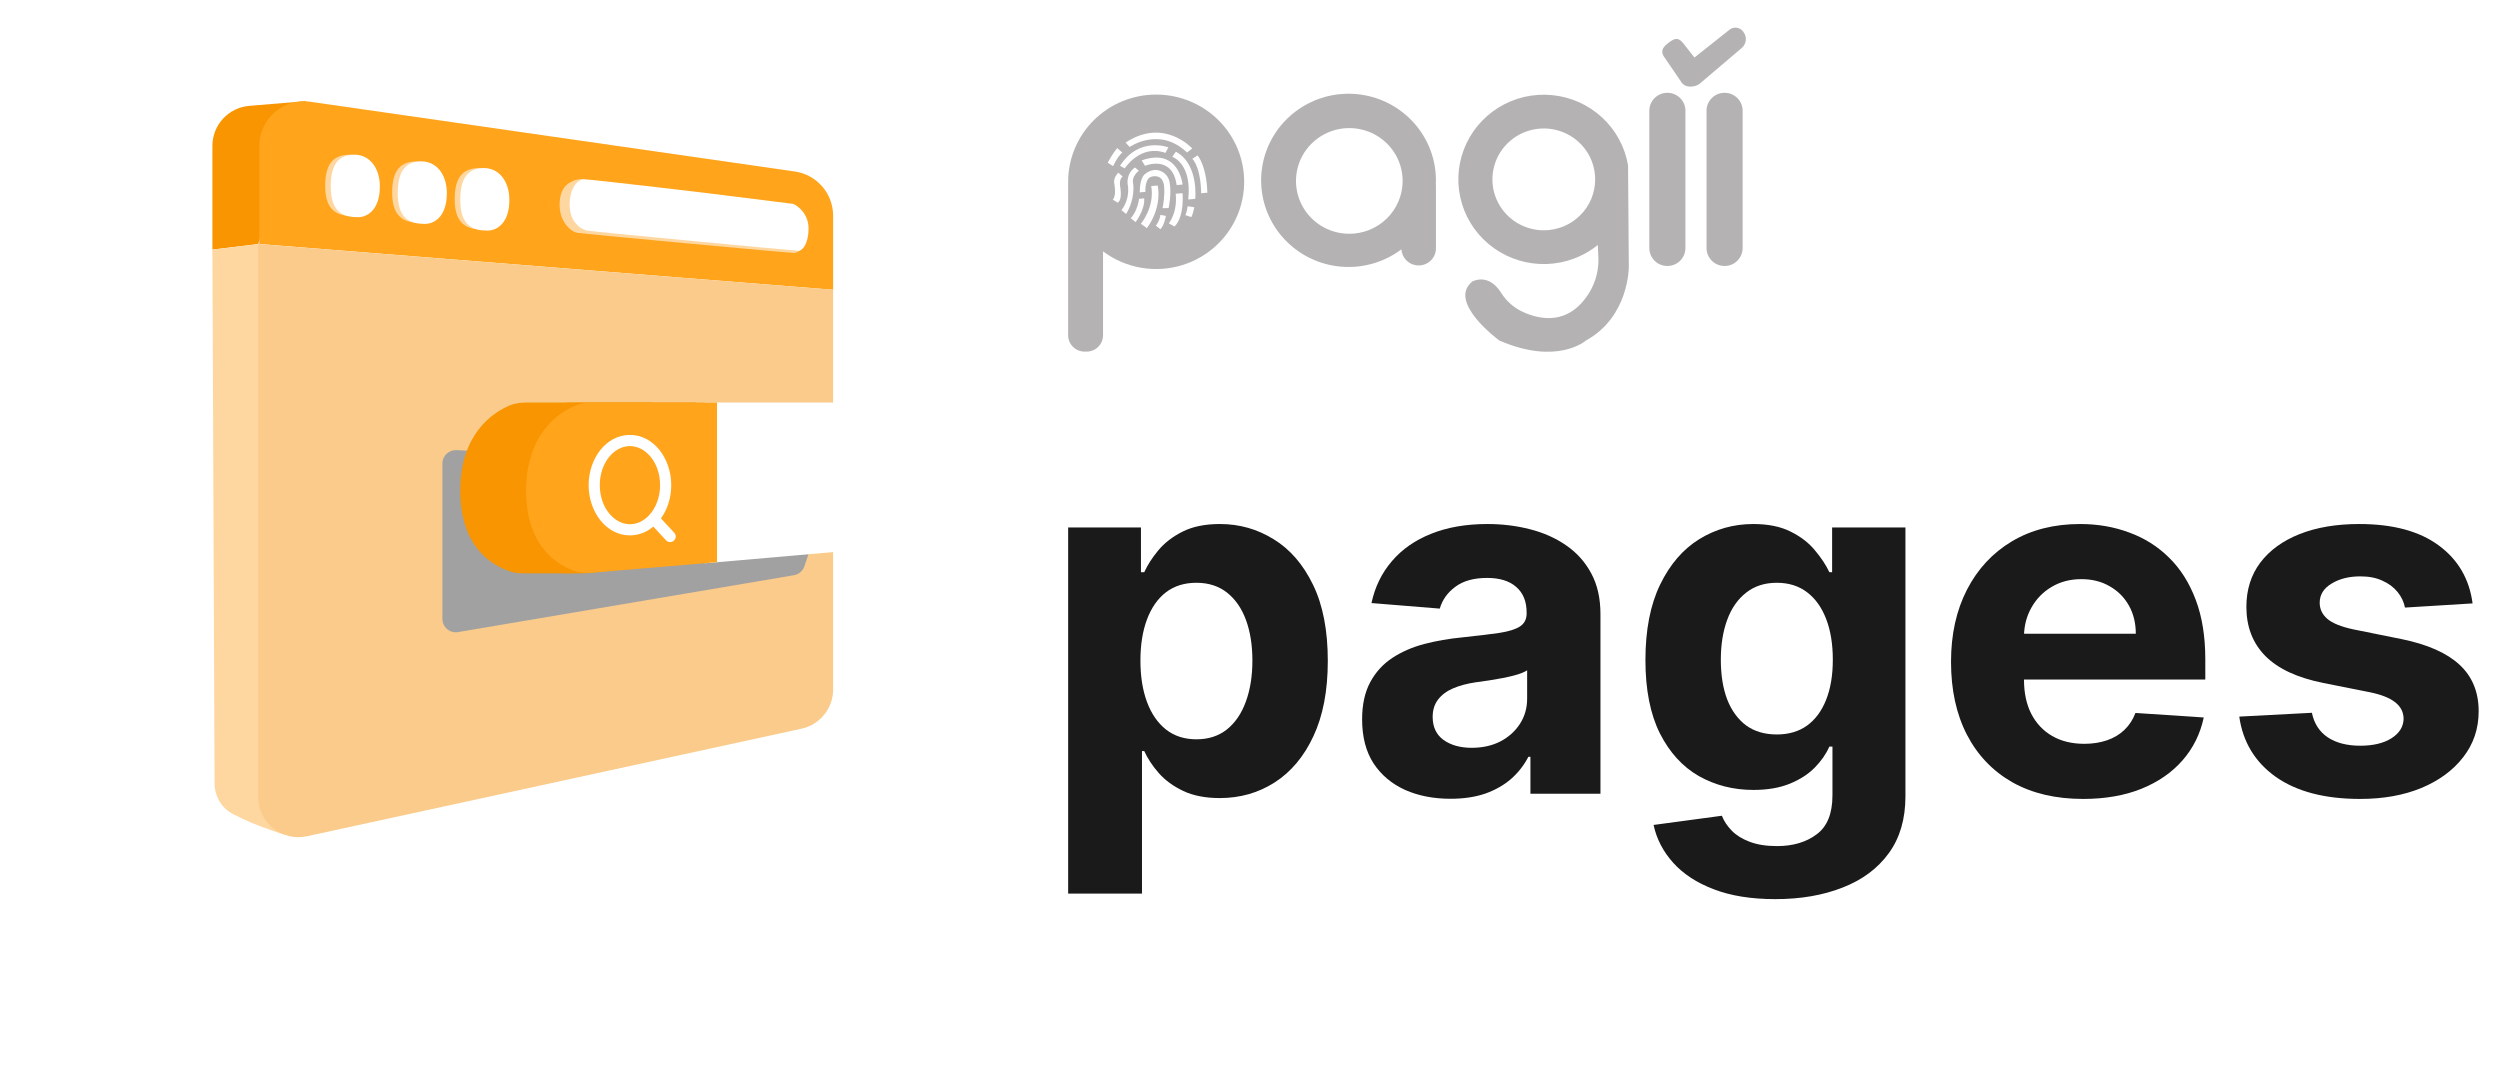
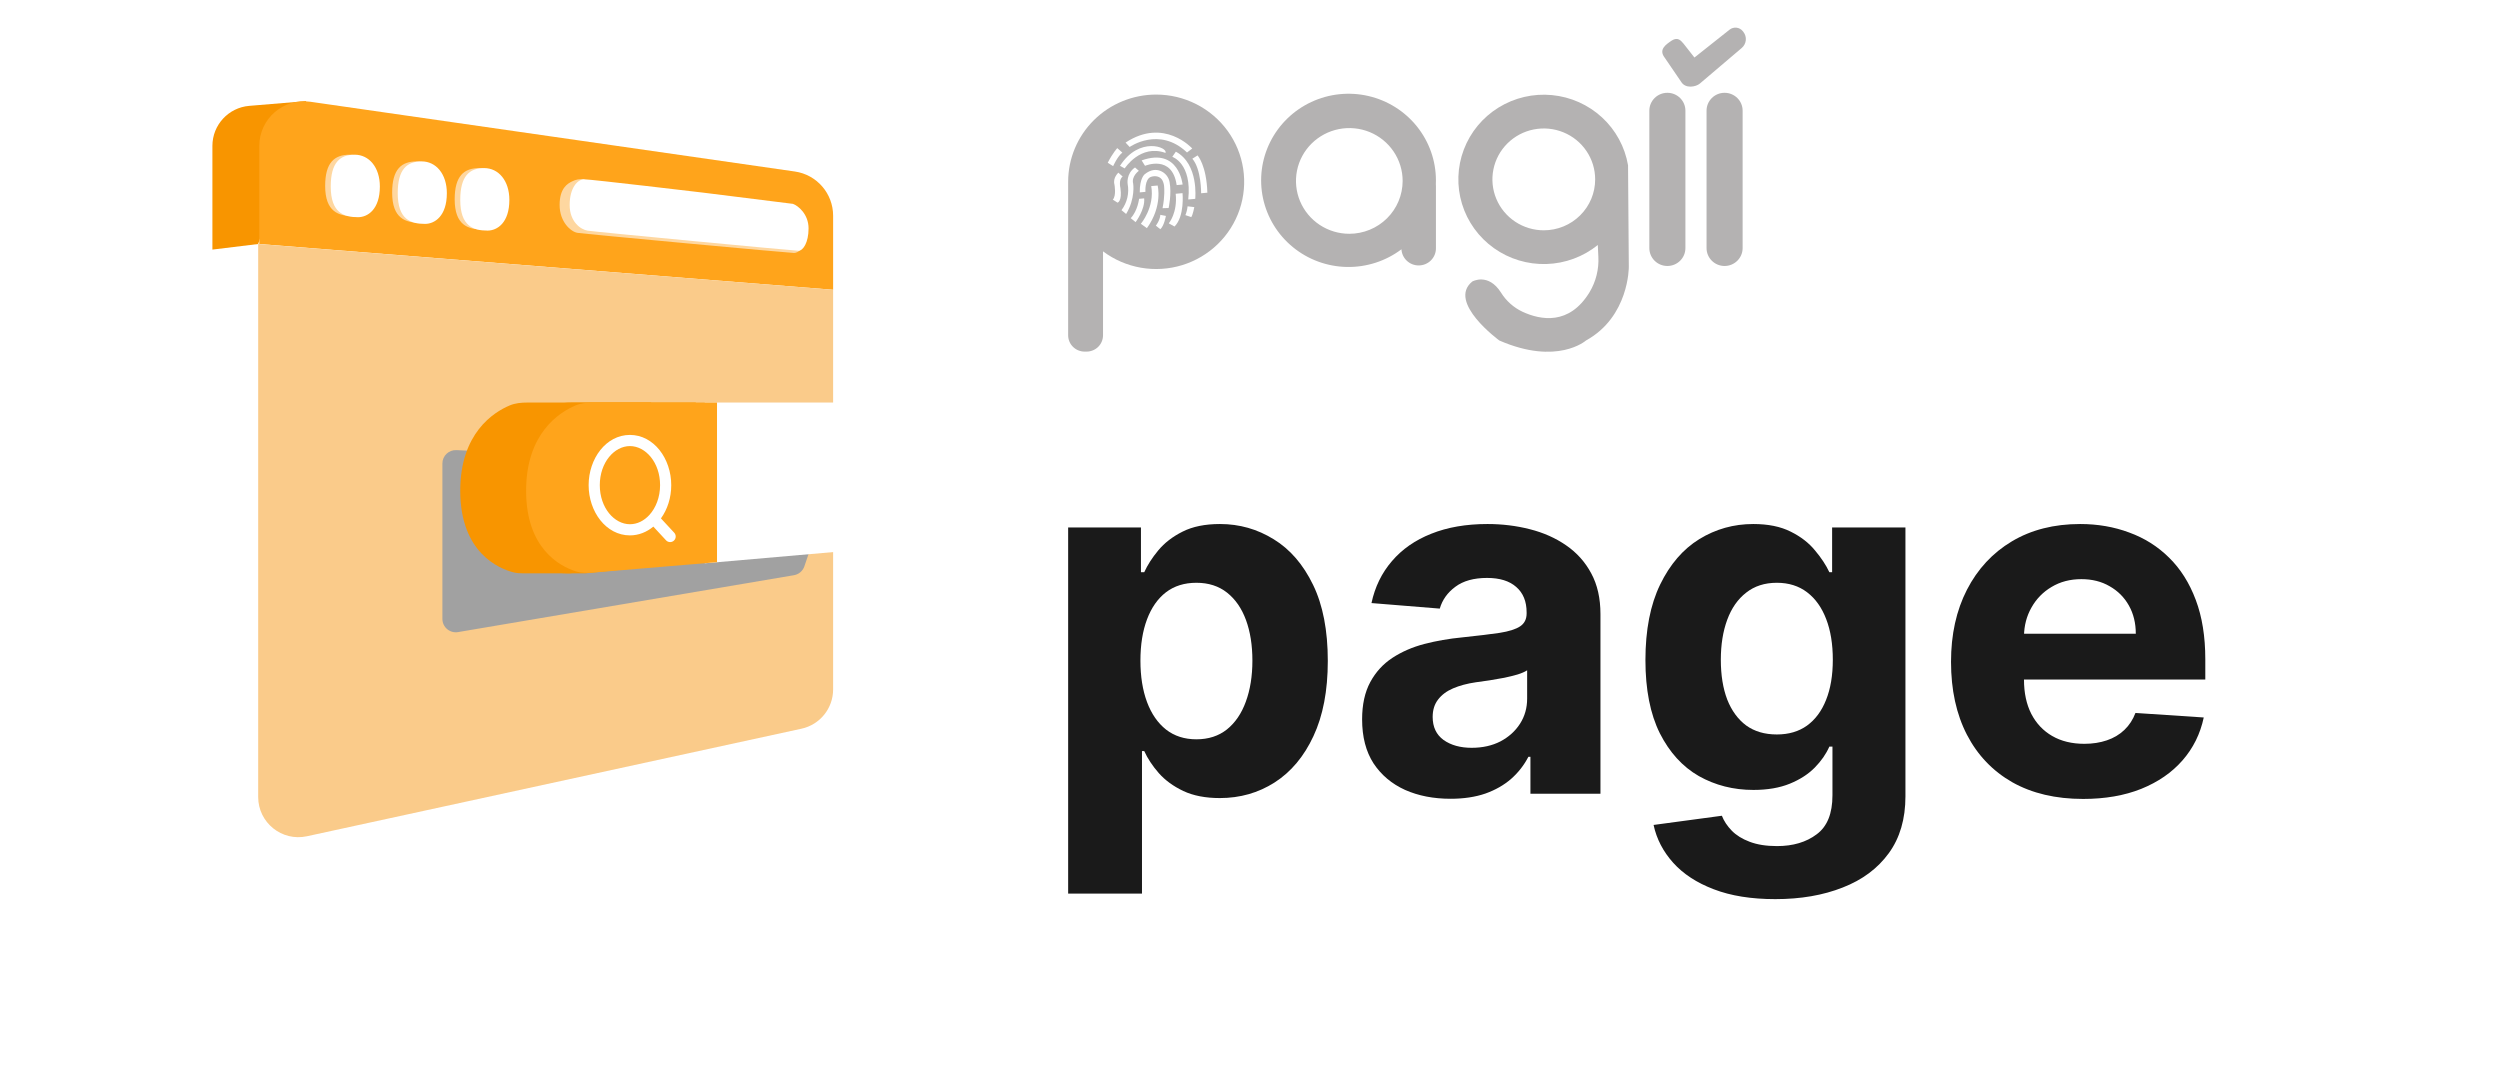
<svg xmlns="http://www.w3.org/2000/svg" width="181" height="78" viewBox="0 0 181 78" fill="none">
  <path d="M83.706 6.847C82.016 6.847 80.395 7.512 79.2 8.696C78.005 9.881 77.334 11.487 77.334 13.162C77.334 13.168 77.334 13.175 77.334 13.182C77.333 13.183 77.333 13.185 77.334 13.187V24.275C77.334 24.588 77.459 24.889 77.683 25.11C77.906 25.331 78.209 25.456 78.525 25.456H78.668C78.984 25.456 79.287 25.331 79.511 25.11C79.734 24.889 79.859 24.588 79.859 24.275V18.197C80.665 18.802 81.605 19.208 82.601 19.382C83.596 19.555 84.62 19.492 85.585 19.197C86.552 18.901 87.433 18.382 88.156 17.683C88.88 16.983 89.425 16.123 89.747 15.173C90.069 14.223 90.158 13.211 90.007 12.22C89.857 11.229 89.47 10.289 88.88 9.475C88.29 8.662 87.513 7.999 86.613 7.542C85.713 7.085 84.717 6.847 83.706 6.847Z" fill="#B4B2B2" />
  <path d="M103.961 13.058C103.961 11.644 103.479 10.271 102.592 9.162C101.706 8.054 100.467 7.275 99.077 6.952C97.688 6.63 96.229 6.782 94.937 7.385C93.646 7.988 92.599 9.005 91.965 10.273C91.331 11.54 91.148 12.983 91.445 14.366C91.743 15.749 92.504 16.992 93.605 17.893C94.705 18.794 96.081 19.3 97.507 19.328C98.934 19.356 100.329 18.905 101.465 18.049C101.483 18.365 101.622 18.662 101.854 18.879C102.085 19.097 102.392 19.218 102.712 19.218C102.876 19.218 103.038 19.186 103.19 19.124C103.342 19.062 103.48 18.971 103.596 18.856C103.712 18.741 103.804 18.604 103.867 18.454C103.93 18.303 103.962 18.142 103.962 17.98V13.467C103.962 13.424 103.962 13.382 103.956 13.34C103.959 13.246 103.961 13.153 103.961 13.058ZM97.692 16.926C96.928 16.926 96.181 16.702 95.546 16.282C94.911 15.861 94.416 15.264 94.123 14.564C93.831 13.865 93.754 13.095 93.903 12.353C94.052 11.61 94.42 10.928 94.96 10.393C95.5 9.858 96.189 9.494 96.938 9.346C97.687 9.199 98.463 9.275 99.169 9.564C99.874 9.854 100.477 10.345 100.901 10.975C101.325 11.604 101.552 12.345 101.551 13.101C101.55 14.116 101.143 15.089 100.419 15.806C99.695 16.523 98.714 16.926 97.69 16.926H97.692Z" fill="#B4B2B2" />
  <path d="M117.926 19.327L117.87 11.965C117.643 10.636 116.981 9.418 115.986 8.5C114.99 7.582 113.717 7.014 112.364 6.885C111.01 6.755 109.651 7.072 108.497 7.785C107.343 8.498 106.458 9.569 105.98 10.83C105.502 12.092 105.456 13.475 105.85 14.764C106.244 16.054 107.057 17.18 108.161 17.966C109.265 18.753 110.601 19.156 111.96 19.115C113.319 19.074 114.627 18.59 115.681 17.738L115.721 18.585C115.77 19.486 115.548 20.381 115.083 21.157C113.612 23.573 111.542 23.176 110.234 22.573C109.59 22.27 109.049 21.789 108.675 21.187C107.75 19.724 106.595 20.381 106.595 20.381C104.748 21.877 108.554 24.653 108.554 24.653C112.753 26.484 114.824 24.653 114.824 24.653C117.956 22.927 117.926 19.327 117.926 19.327ZM111.77 16.674C111.035 16.674 110.316 16.458 109.704 16.053C109.092 15.648 108.615 15.072 108.334 14.399C108.052 13.725 107.978 12.984 108.122 12.269C108.265 11.554 108.619 10.897 109.14 10.381C109.66 9.866 110.322 9.514 111.044 9.372C111.765 9.23 112.513 9.302 113.193 9.581C113.873 9.86 114.454 10.332 114.863 10.939C115.272 11.545 115.49 12.257 115.49 12.987C115.491 13.471 115.394 13.95 115.208 14.398C115.021 14.845 114.747 15.252 114.401 15.594C114.056 15.937 113.646 16.208 113.194 16.394C112.743 16.579 112.259 16.674 111.77 16.674Z" fill="#B4B2B2" />
  <path d="M122.024 8.013C122.024 7.298 121.439 6.719 120.718 6.719C119.996 6.719 119.412 7.298 119.412 8.013V17.962C119.412 18.677 119.996 19.257 120.718 19.257C121.439 19.257 122.024 18.677 122.024 17.962V8.013Z" fill="#B4B2B2" />
  <path d="M126.166 8.013C126.166 7.298 125.581 6.719 124.86 6.719C124.138 6.719 123.554 7.298 123.554 8.013V17.962C123.554 18.677 124.138 19.257 124.86 19.257C125.581 19.257 126.166 18.677 126.166 17.962V8.013Z" fill="#B4B2B2" />
  <path d="M121.792 3.037L122.677 4.165L125.223 2.146C125.293 2.091 125.373 2.05 125.458 2.026C125.544 2.002 125.634 1.994 125.723 2.004C125.811 2.014 125.897 2.042 125.975 2.085C126.053 2.128 126.122 2.186 126.177 2.255L126.217 2.305C126.353 2.477 126.418 2.695 126.396 2.913C126.374 3.131 126.268 3.332 126.1 3.475L123.068 6.051C122.783 6.293 122.023 6.446 121.71 5.915L120.516 4.165C120.081 3.59 120.581 3.24 121.039 2.933C121.481 2.658 121.702 2.943 121.889 3.163L121.792 3.037Z" fill="#B4B2B2" />
  <path d="M80.2 11.783L80.591 12.029C80.591 12.029 80.899 11.333 81.257 11.047L80.89 10.724C80.89 10.724 80.573 11.059 80.2 11.783Z" fill="white" />
  <path d="M81.491 10.323L81.787 10.642C81.787 10.642 83.927 9.125 85.939 11.04L86.319 10.752C86.319 10.752 84.286 8.482 81.491 10.323Z" fill="white" />
  <path d="M86.326 11.49L86.705 11.251C86.705 11.251 87.352 11.96 87.413 13.951L86.961 13.992C86.961 13.992 86.985 12.267 86.326 11.49Z" fill="white" />
  <path d="M80.568 14.453L80.91 14.673C80.91 14.673 81.255 14.588 81.118 13.609C81.118 13.609 80.968 12.985 81.283 12.788L80.97 12.501C80.97 12.501 80.555 12.868 80.685 13.356C80.685 13.356 80.839 14.165 80.568 14.453Z" fill="white" />
-   <path d="M81.087 12.008L81.43 12.192C81.43 12.192 82.561 10.416 84.378 11.07L84.591 10.671C84.591 10.671 82.477 9.839 81.087 12.008Z" fill="white" />
+   <path d="M81.087 12.008L81.43 12.192C81.43 12.192 82.561 10.416 84.378 11.07C84.591 10.671 82.477 9.839 81.087 12.008Z" fill="white" />
  <path d="M85.131 10.981L84.874 11.355C84.874 11.355 86.311 11.815 86.029 14.442L86.535 14.397C86.535 14.397 86.807 11.881 85.131 10.981Z" fill="white" />
  <path d="M85.981 14.937L86.467 14.995C86.467 14.995 86.376 15.517 86.247 15.721L85.823 15.575C85.906 15.371 85.959 15.156 85.981 14.937Z" fill="white" />
  <path d="M82.453 12.368C82.453 12.368 81.9 12.756 82.042 13.296C82.042 13.296 82.216 14.37 81.531 15.492L81.196 15.215C81.398 14.947 81.543 14.639 81.619 14.312C81.696 13.985 81.703 13.646 81.641 13.317C81.641 13.317 81.519 12.575 82.175 12.124L82.453 12.368Z" fill="white" />
  <path d="M82.655 11.613L82.9 12.005C82.9 12.005 84.869 11.16 85.19 13.4L85.621 13.361C85.621 13.361 85.356 10.655 82.655 11.613Z" fill="white" />
  <path d="M85.12 14.028L85.615 13.984C85.615 13.984 85.781 15.662 85.035 16.4L84.619 16.17C84.619 16.17 85.265 15.412 85.12 14.028Z" fill="white" />
  <path d="M81.865 15.796L82.217 16.083C82.217 16.083 82.914 15.163 82.838 14.361L82.469 14.394C82.469 14.394 82.373 15.255 81.865 15.796Z" fill="white" />
  <path d="M82.519 13.929L82.929 13.891C82.929 13.891 82.864 12.956 83.336 12.802C83.654 12.698 84.001 12.768 84.161 13.061C84.243 13.225 84.287 13.405 84.288 13.589C84.288 13.589 84.346 14.179 84.168 15.074L84.608 15.061C84.608 15.061 84.84 14.04 84.677 13.177C84.643 12.997 84.564 12.828 84.446 12.686C84.328 12.544 84.175 12.435 84.003 12.368C83.712 12.258 83.321 12.256 82.874 12.618C82.876 12.618 82.506 12.893 82.519 13.929Z" fill="white" />
  <path d="M84.009 15.555L84.411 15.632C84.411 15.632 84.282 16.365 84.005 16.595L83.684 16.337C83.684 16.337 83.98 15.967 84.009 15.555Z" fill="white" />
  <path d="M83.349 13.473L83.813 13.431C83.813 13.431 84.2 14.905 83.035 16.52L82.598 16.202C82.598 16.202 83.616 15.004 83.349 13.473Z" fill="white" />
  <path d="M77.334 64.695V38.19H82.605V41.428H82.843C83.077 40.909 83.416 40.382 83.859 39.847C84.311 39.303 84.897 38.851 85.617 38.491C86.344 38.123 87.248 37.939 88.327 37.939C89.733 37.939 91.03 38.307 92.218 39.043C93.406 39.771 94.355 40.871 95.067 42.344C95.778 43.808 96.133 45.645 96.133 47.853C96.133 50.004 95.786 51.819 95.092 53.3C94.406 54.773 93.469 55.89 92.281 56.651C91.101 57.404 89.779 57.78 88.315 57.78C87.277 57.78 86.395 57.609 85.667 57.266C84.947 56.923 84.357 56.492 83.897 55.973C83.437 55.446 83.086 54.915 82.843 54.379H82.68V64.695H77.334ZM82.567 47.828C82.567 48.974 82.726 49.974 83.044 50.828C83.362 51.681 83.822 52.346 84.424 52.823C85.027 53.292 85.759 53.526 86.621 53.526C87.491 53.526 88.227 53.288 88.829 52.811C89.432 52.325 89.888 51.656 90.197 50.803C90.515 49.941 90.674 48.949 90.674 47.828C90.674 46.716 90.519 45.737 90.21 44.892C89.9 44.047 89.444 43.386 88.842 42.909C88.239 42.432 87.499 42.193 86.621 42.193C85.75 42.193 85.014 42.423 84.412 42.884C83.818 43.344 83.362 43.996 83.044 44.841C82.726 45.687 82.567 46.682 82.567 47.828Z" fill="#1A1A1A" />
  <path d="M105.018 57.831C103.788 57.831 102.692 57.617 101.73 57.191C100.767 56.755 100.006 56.115 99.445 55.27C98.893 54.417 98.617 53.355 98.617 52.083C98.617 51.012 98.814 50.112 99.207 49.385C99.6 48.657 100.136 48.071 100.813 47.627C101.491 47.184 102.261 46.849 103.123 46.623C103.993 46.398 104.905 46.239 105.859 46.147C106.98 46.029 107.883 45.921 108.569 45.82C109.255 45.712 109.753 45.553 110.063 45.343C110.372 45.134 110.527 44.825 110.527 44.415V44.339C110.527 43.545 110.276 42.93 109.774 42.495C109.28 42.059 108.578 41.842 107.666 41.842C106.704 41.842 105.938 42.055 105.369 42.482C104.8 42.9 104.424 43.428 104.24 44.063L99.295 43.662C99.546 42.49 100.04 41.478 100.776 40.625C101.512 39.763 102.462 39.102 103.625 38.642C104.796 38.173 106.151 37.939 107.691 37.939C108.762 37.939 109.787 38.065 110.766 38.316C111.753 38.566 112.627 38.956 113.388 39.483C114.158 40.01 114.765 40.687 115.208 41.516C115.652 42.336 115.873 43.319 115.873 44.465V57.467H110.803V54.794H110.653C110.343 55.396 109.929 55.927 109.41 56.387C108.891 56.839 108.268 57.195 107.54 57.454C106.812 57.705 105.971 57.831 105.018 57.831ZM106.549 54.141C107.335 54.141 108.03 53.986 108.632 53.677C109.234 53.359 109.707 52.932 110.05 52.397C110.393 51.861 110.565 51.255 110.565 50.577V48.531C110.397 48.64 110.167 48.74 109.874 48.832C109.59 48.916 109.268 48.995 108.908 49.071C108.548 49.138 108.189 49.2 107.829 49.259C107.469 49.309 107.143 49.355 106.85 49.397C106.222 49.489 105.674 49.636 105.206 49.836C104.737 50.037 104.373 50.309 104.114 50.652C103.855 50.987 103.725 51.405 103.725 51.907C103.725 52.635 103.989 53.191 104.516 53.576C105.051 53.953 105.729 54.141 106.549 54.141Z" fill="#1A1A1A" />
  <path d="M128.529 65.097C126.797 65.097 125.312 64.859 124.074 64.382C122.844 63.913 121.865 63.273 121.137 62.462C120.409 61.65 119.936 60.738 119.719 59.726L124.664 59.06C124.814 59.445 125.053 59.805 125.379 60.14C125.705 60.474 126.136 60.742 126.672 60.943C127.215 61.152 127.876 61.257 128.654 61.257C129.817 61.257 130.775 60.972 131.528 60.403C132.29 59.843 132.67 58.902 132.67 57.58V54.053H132.445C132.21 54.589 131.859 55.095 131.39 55.572C130.922 56.048 130.319 56.438 129.583 56.739C128.847 57.04 127.968 57.191 126.948 57.191C125.5 57.191 124.183 56.856 122.994 56.187C121.815 55.509 120.874 54.476 120.171 53.087C119.476 51.69 119.129 49.924 119.129 47.791C119.129 45.607 119.485 43.783 120.196 42.319C120.907 40.855 121.852 39.759 123.032 39.031C124.22 38.303 125.521 37.939 126.935 37.939C128.014 37.939 128.918 38.123 129.646 38.491C130.374 38.851 130.959 39.303 131.403 39.847C131.855 40.382 132.202 40.909 132.445 41.428H132.645V38.19H137.954V57.655C137.954 59.295 137.552 60.667 136.749 61.771C135.946 62.876 134.833 63.704 133.411 64.256C131.997 64.817 130.37 65.097 128.529 65.097ZM128.642 53.175C129.504 53.175 130.232 52.961 130.826 52.535C131.428 52.099 131.888 51.48 132.206 50.677C132.532 49.866 132.696 48.895 132.696 47.766C132.696 46.636 132.537 45.657 132.219 44.829C131.901 43.992 131.441 43.344 130.838 42.884C130.236 42.423 129.504 42.193 128.642 42.193C127.763 42.193 127.023 42.432 126.421 42.909C125.818 43.377 125.362 44.03 125.053 44.867C124.743 45.703 124.588 46.669 124.588 47.766C124.588 48.878 124.743 49.84 125.053 50.652C125.371 51.455 125.827 52.079 126.421 52.522C127.023 52.957 127.763 53.175 128.642 53.175Z" fill="#1A1A1A" />
  <path d="M150.817 57.843C148.834 57.843 147.127 57.442 145.696 56.638C144.274 55.827 143.178 54.681 142.408 53.2C141.638 51.71 141.254 49.949 141.254 47.916C141.254 45.933 141.638 44.193 142.408 42.695C143.178 41.198 144.261 40.031 145.659 39.194C147.064 38.357 148.712 37.939 150.603 37.939C151.875 37.939 153.059 38.144 154.155 38.554C155.259 38.956 156.222 39.562 157.041 40.374C157.87 41.185 158.514 42.206 158.974 43.436C159.434 44.657 159.664 46.088 159.664 47.728V49.196H143.387V45.883H154.632C154.632 45.113 154.465 44.431 154.13 43.837C153.795 43.243 153.331 42.779 152.737 42.444C152.151 42.101 151.469 41.93 150.691 41.93C149.88 41.93 149.16 42.118 148.533 42.495C147.913 42.863 147.428 43.361 147.077 43.988C146.725 44.607 146.546 45.297 146.537 46.059V49.209C146.537 50.163 146.713 50.987 147.064 51.681C147.424 52.376 147.93 52.911 148.583 53.288C149.235 53.664 150.009 53.852 150.905 53.852C151.499 53.852 152.042 53.769 152.536 53.601C153.03 53.434 153.452 53.183 153.804 52.848C154.155 52.514 154.423 52.104 154.607 51.618L159.551 51.945C159.3 53.133 158.786 54.17 158.008 55.057C157.238 55.936 156.242 56.622 155.021 57.115C153.808 57.6 152.406 57.843 150.817 57.843Z" fill="#1A1A1A" />
-   <path d="M179.015 43.687L174.121 43.988C174.037 43.57 173.857 43.193 173.581 42.858C173.305 42.516 172.941 42.244 172.489 42.043C172.046 41.834 171.515 41.729 170.896 41.729C170.067 41.729 169.369 41.905 168.8 42.256C168.231 42.599 167.946 43.059 167.946 43.637C167.946 44.097 168.13 44.486 168.499 44.804C168.867 45.122 169.498 45.377 170.394 45.569L173.882 46.272C175.757 46.657 177.154 47.276 178.074 48.13C178.994 48.983 179.455 50.104 179.455 51.493C179.455 52.756 179.082 53.865 178.338 54.819C177.601 55.772 176.589 56.517 175.301 57.053C174.021 57.58 172.544 57.843 170.87 57.843C168.319 57.843 166.286 57.312 164.771 56.249C163.265 55.178 162.383 53.723 162.123 51.882L167.382 51.606C167.541 52.384 167.925 52.978 168.536 53.388C169.147 53.789 169.929 53.99 170.883 53.99C171.82 53.99 172.573 53.81 173.142 53.451C173.719 53.083 174.012 52.61 174.021 52.032C174.012 51.547 173.807 51.15 173.406 50.84C173.004 50.522 172.385 50.28 171.548 50.112L168.21 49.447C166.327 49.071 164.926 48.418 164.006 47.489C163.094 46.561 162.638 45.377 162.638 43.938C162.638 42.7 162.972 41.633 163.642 40.738C164.319 39.842 165.269 39.152 166.491 38.667C167.72 38.182 169.159 37.939 170.808 37.939C173.242 37.939 175.158 38.453 176.556 39.483C177.961 40.512 178.781 41.913 179.015 43.687Z" fill="#1A1A1A" />
  <path d="M15.378 18.07L18.692 17.666L22.168 7.32L18.047 7.664C16.538 7.789 15.378 9.05 15.378 10.563V18.07Z" fill="#F89500" />
  <path d="M60.318 20.98L18.773 17.666V10.567C18.773 8.598 20.518 7.086 22.467 7.367L57.546 12.417C59.137 12.646 60.318 14.01 60.318 15.617V20.98Z" fill="#FFA41B" />
-   <path d="M18.773 17.666L15.378 18.07L15.534 56.717C15.538 57.658 16.05 58.526 16.89 58.949C17.304 59.158 17.749 59.373 18.127 59.535C19.054 59.931 20.551 60.424 20.551 60.424L18.773 57.271V17.666Z" fill="#FED7A0" />
  <path d="M18.692 57.702V17.666L60.318 20.98V49.915C60.318 51.284 59.364 52.468 58.027 52.758L22.221 60.545C20.407 60.94 18.692 59.558 18.692 57.702Z" fill="#FACB8A" />
  <path d="M32.919 14.432C32.919 12.735 33.592 12.17 34.696 12.17C35.747 12.17 36.555 13.059 36.555 14.432C36.555 16.048 35.666 16.614 34.939 16.614C33.888 16.614 32.919 16.307 32.919 14.432Z" fill="#FED7A0" />
  <path d="M33.323 14.473C33.323 12.746 33.981 12.17 35.061 12.17C36.088 12.17 36.878 13.075 36.878 14.473C36.878 16.119 36.009 16.695 35.298 16.695C34.271 16.695 33.323 16.382 33.323 14.473Z" fill="white" />
  <path d="M28.392 13.947C28.392 12.251 29.065 11.685 30.169 11.685C31.22 11.685 32.028 12.574 32.028 13.947C32.028 15.563 31.139 16.129 30.412 16.129C29.361 16.129 28.392 15.822 28.392 13.947Z" fill="#FED7A0" />
  <path d="M28.796 13.989C28.796 12.261 29.455 11.685 30.535 11.685C31.562 11.685 32.352 12.59 32.352 13.989C32.352 15.634 31.483 16.21 30.772 16.21C29.744 16.21 28.796 15.897 28.796 13.989Z" fill="white" />
  <path d="M23.542 13.463C23.542 11.766 24.215 11.2 25.32 11.2C26.37 11.2 27.178 12.089 27.178 13.463C27.178 15.079 26.289 15.644 25.562 15.644C24.512 15.644 23.542 15.337 23.542 13.463Z" fill="#FED7A0" />
  <path d="M23.946 13.504C23.946 11.776 24.605 11.2 25.684 11.2C26.712 11.2 27.502 12.105 27.502 13.504C27.502 15.149 26.633 15.725 25.922 15.725C24.894 15.725 23.946 15.412 23.946 13.504Z" fill="white" />
  <path d="M40.516 14.837C40.516 13.609 41.112 13.286 41.405 13.14C41.697 12.993 41.949 12.946 42.294 12.981C42.349 12.987 42.275 13.07 42.19 13.16L42.051 13.402C44.372 13.647 49.649 14.274 49.649 14.274L56.115 15.083C56.492 15.217 58.378 15.826 58.378 16.861C58.378 17.895 57.813 18.316 57.489 18.316C57.166 18.316 42.294 16.939 41.809 16.858C41.324 16.777 40.516 16.066 40.516 14.837Z" fill="#FED7A0" />
  <path d="M42.294 12.981C42.779 12.981 50.942 13.951 50.942 13.951L57.408 14.759C57.786 14.894 58.54 15.502 58.54 16.537C58.54 17.572 58.136 18.154 57.813 18.154C57.489 18.154 43.021 16.78 42.536 16.699C42.051 16.618 41.243 16.068 41.243 14.84C41.243 13.611 41.809 12.981 42.294 12.981Z" fill="white" />
  <g filter="url(#filter0_f_2774_2358)">
    <path d="M32.029 44.808V33.557C32.029 33.003 32.492 32.561 33.046 32.588L57.387 33.779C57.787 33.799 58.134 34.062 58.26 34.443L59.246 37.42C59.312 37.62 59.312 37.837 59.244 38.037L58.237 41.001C58.123 41.338 57.832 41.586 57.481 41.645L33.161 45.764C32.569 45.864 32.029 45.408 32.029 44.808Z" fill="#A1A1A1" />
  </g>
  <path d="M68.8 39.23L51.023 40.783V29.144H68.219C69.077 29.144 69.938 29.377 70.497 30.027C71.173 30.815 71.957 32.144 71.957 34.074C71.957 36.793 70.859 38.158 70.141 38.761C69.768 39.073 69.285 39.188 68.8 39.23Z" fill="white" />
  <path d="M33.322 35.529C33.322 31.367 35.732 29.847 36.902 29.354C37.306 29.184 37.746 29.144 38.184 29.144H47.143V40.702L41.243 41.51H37.887C37.646 41.51 37.405 41.498 37.172 41.438C36.16 41.178 33.322 40.045 33.322 35.529Z" fill="#F89500" />
  <path d="M36.555 35.529C36.555 31.367 38.965 29.847 40.135 29.354C40.539 29.184 40.979 29.144 41.417 29.144H50.376V40.702L42.374 41.51H41.12C40.879 41.51 40.638 41.498 40.404 41.438C39.392 41.178 36.555 40.045 36.555 35.529Z" fill="#F89500" />
  <path d="M38.091 35.529C38.091 31.367 40.501 29.847 41.671 29.354C42.075 29.184 42.515 29.144 42.953 29.144H51.912V40.702L42.92 41.457C42.504 41.492 42.083 41.492 41.685 41.364C40.52 40.99 38.091 39.708 38.091 35.529Z" fill="#FFA41B" />
  <path fill-rule="evenodd" clip-rule="evenodd" d="M45.607 32.296C44.481 32.296 43.425 33.474 43.425 35.125C43.425 36.776 44.481 37.954 45.607 37.954C46.131 37.954 46.626 37.711 47.019 37.278C47.483 36.767 47.79 35.999 47.79 35.125C47.79 33.474 46.733 32.296 45.607 32.296ZM42.617 35.125C42.617 33.205 43.876 31.488 45.607 31.488C47.338 31.488 48.598 33.205 48.598 35.125C48.598 36.039 48.321 36.884 47.852 37.532L48.813 38.568C48.965 38.732 48.956 38.988 48.792 39.139C48.628 39.291 48.372 39.282 48.221 39.118L47.301 38.126C46.827 38.521 46.245 38.762 45.607 38.762C43.876 38.762 42.617 37.045 42.617 35.125Z" fill="white" />
  <defs>
    <filter id="filter0_f_2774_2358" x="0.029" y="0.587" width="91.267" height="77.191" filterUnits="userSpaceOnUse" color-interpolation-filters="sRGB">
      <feFlood flood-opacity="0" result="BackgroundImageFix" />
      <feBlend mode="normal" in="SourceGraphic" in2="BackgroundImageFix" result="shape" />
      <feGaussianBlur stdDeviation="16" result="effect1_foregroundBlur_2774_2358" />
    </filter>
  </defs>
</svg>